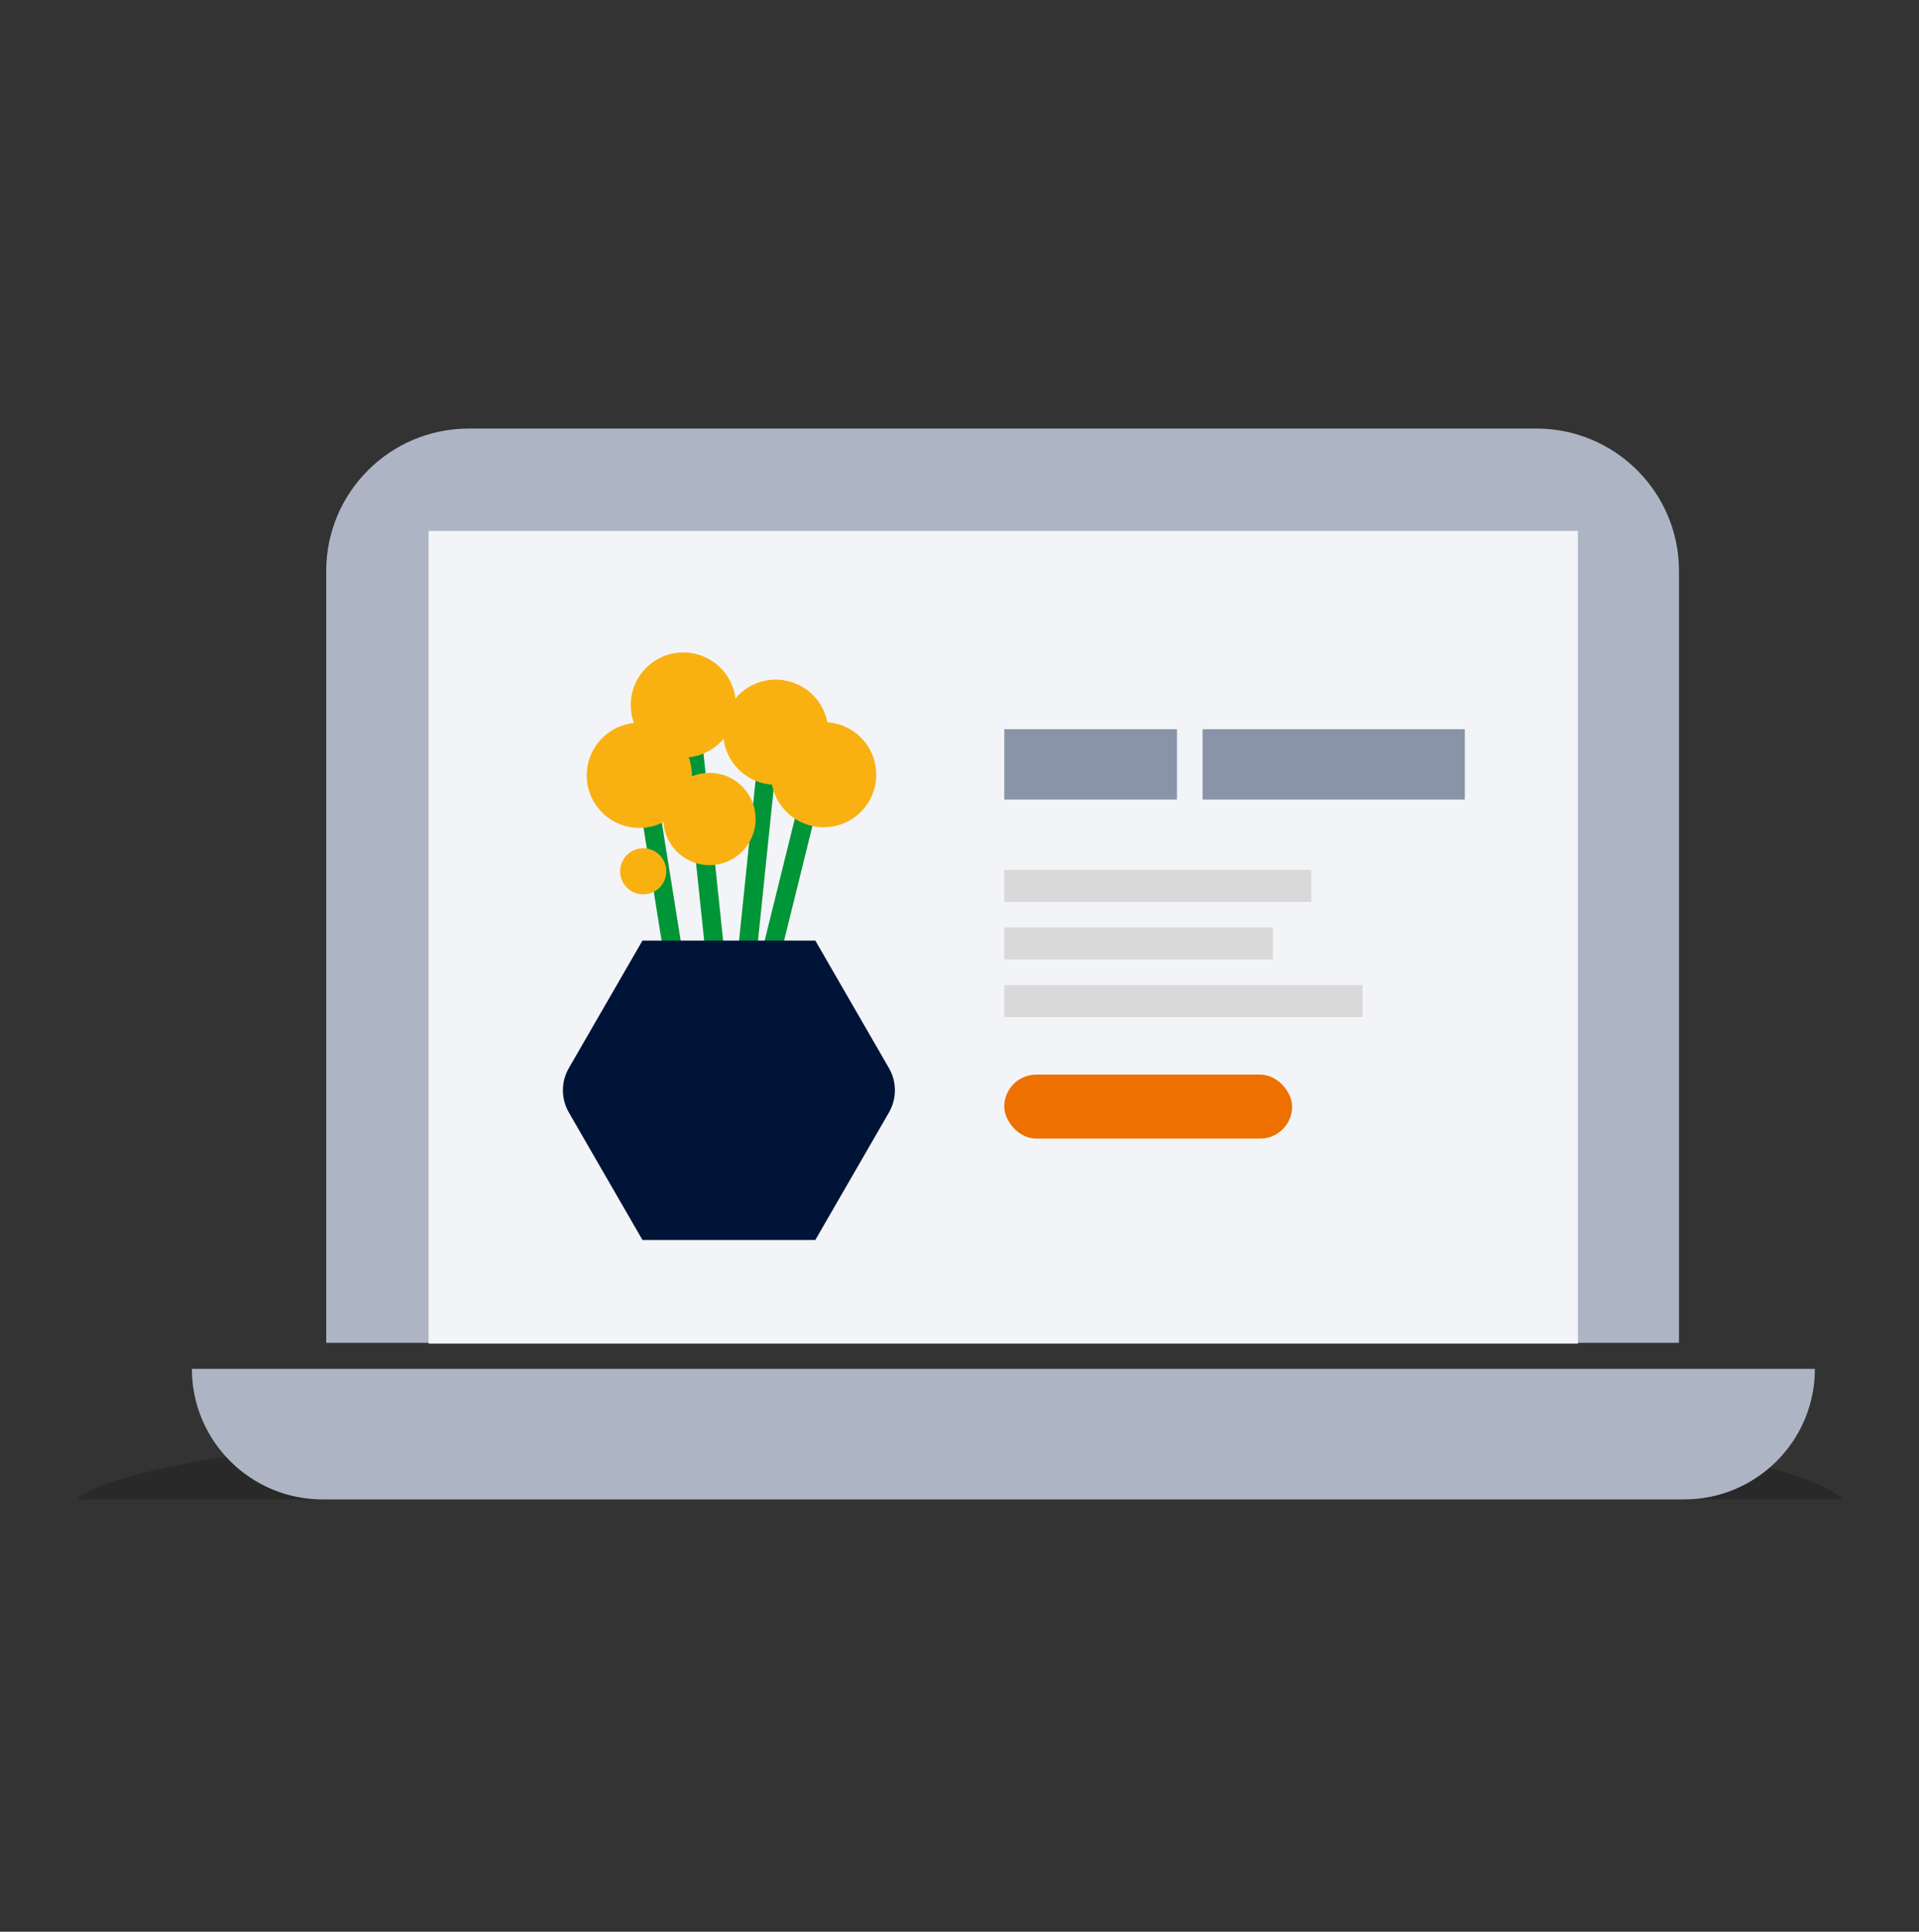
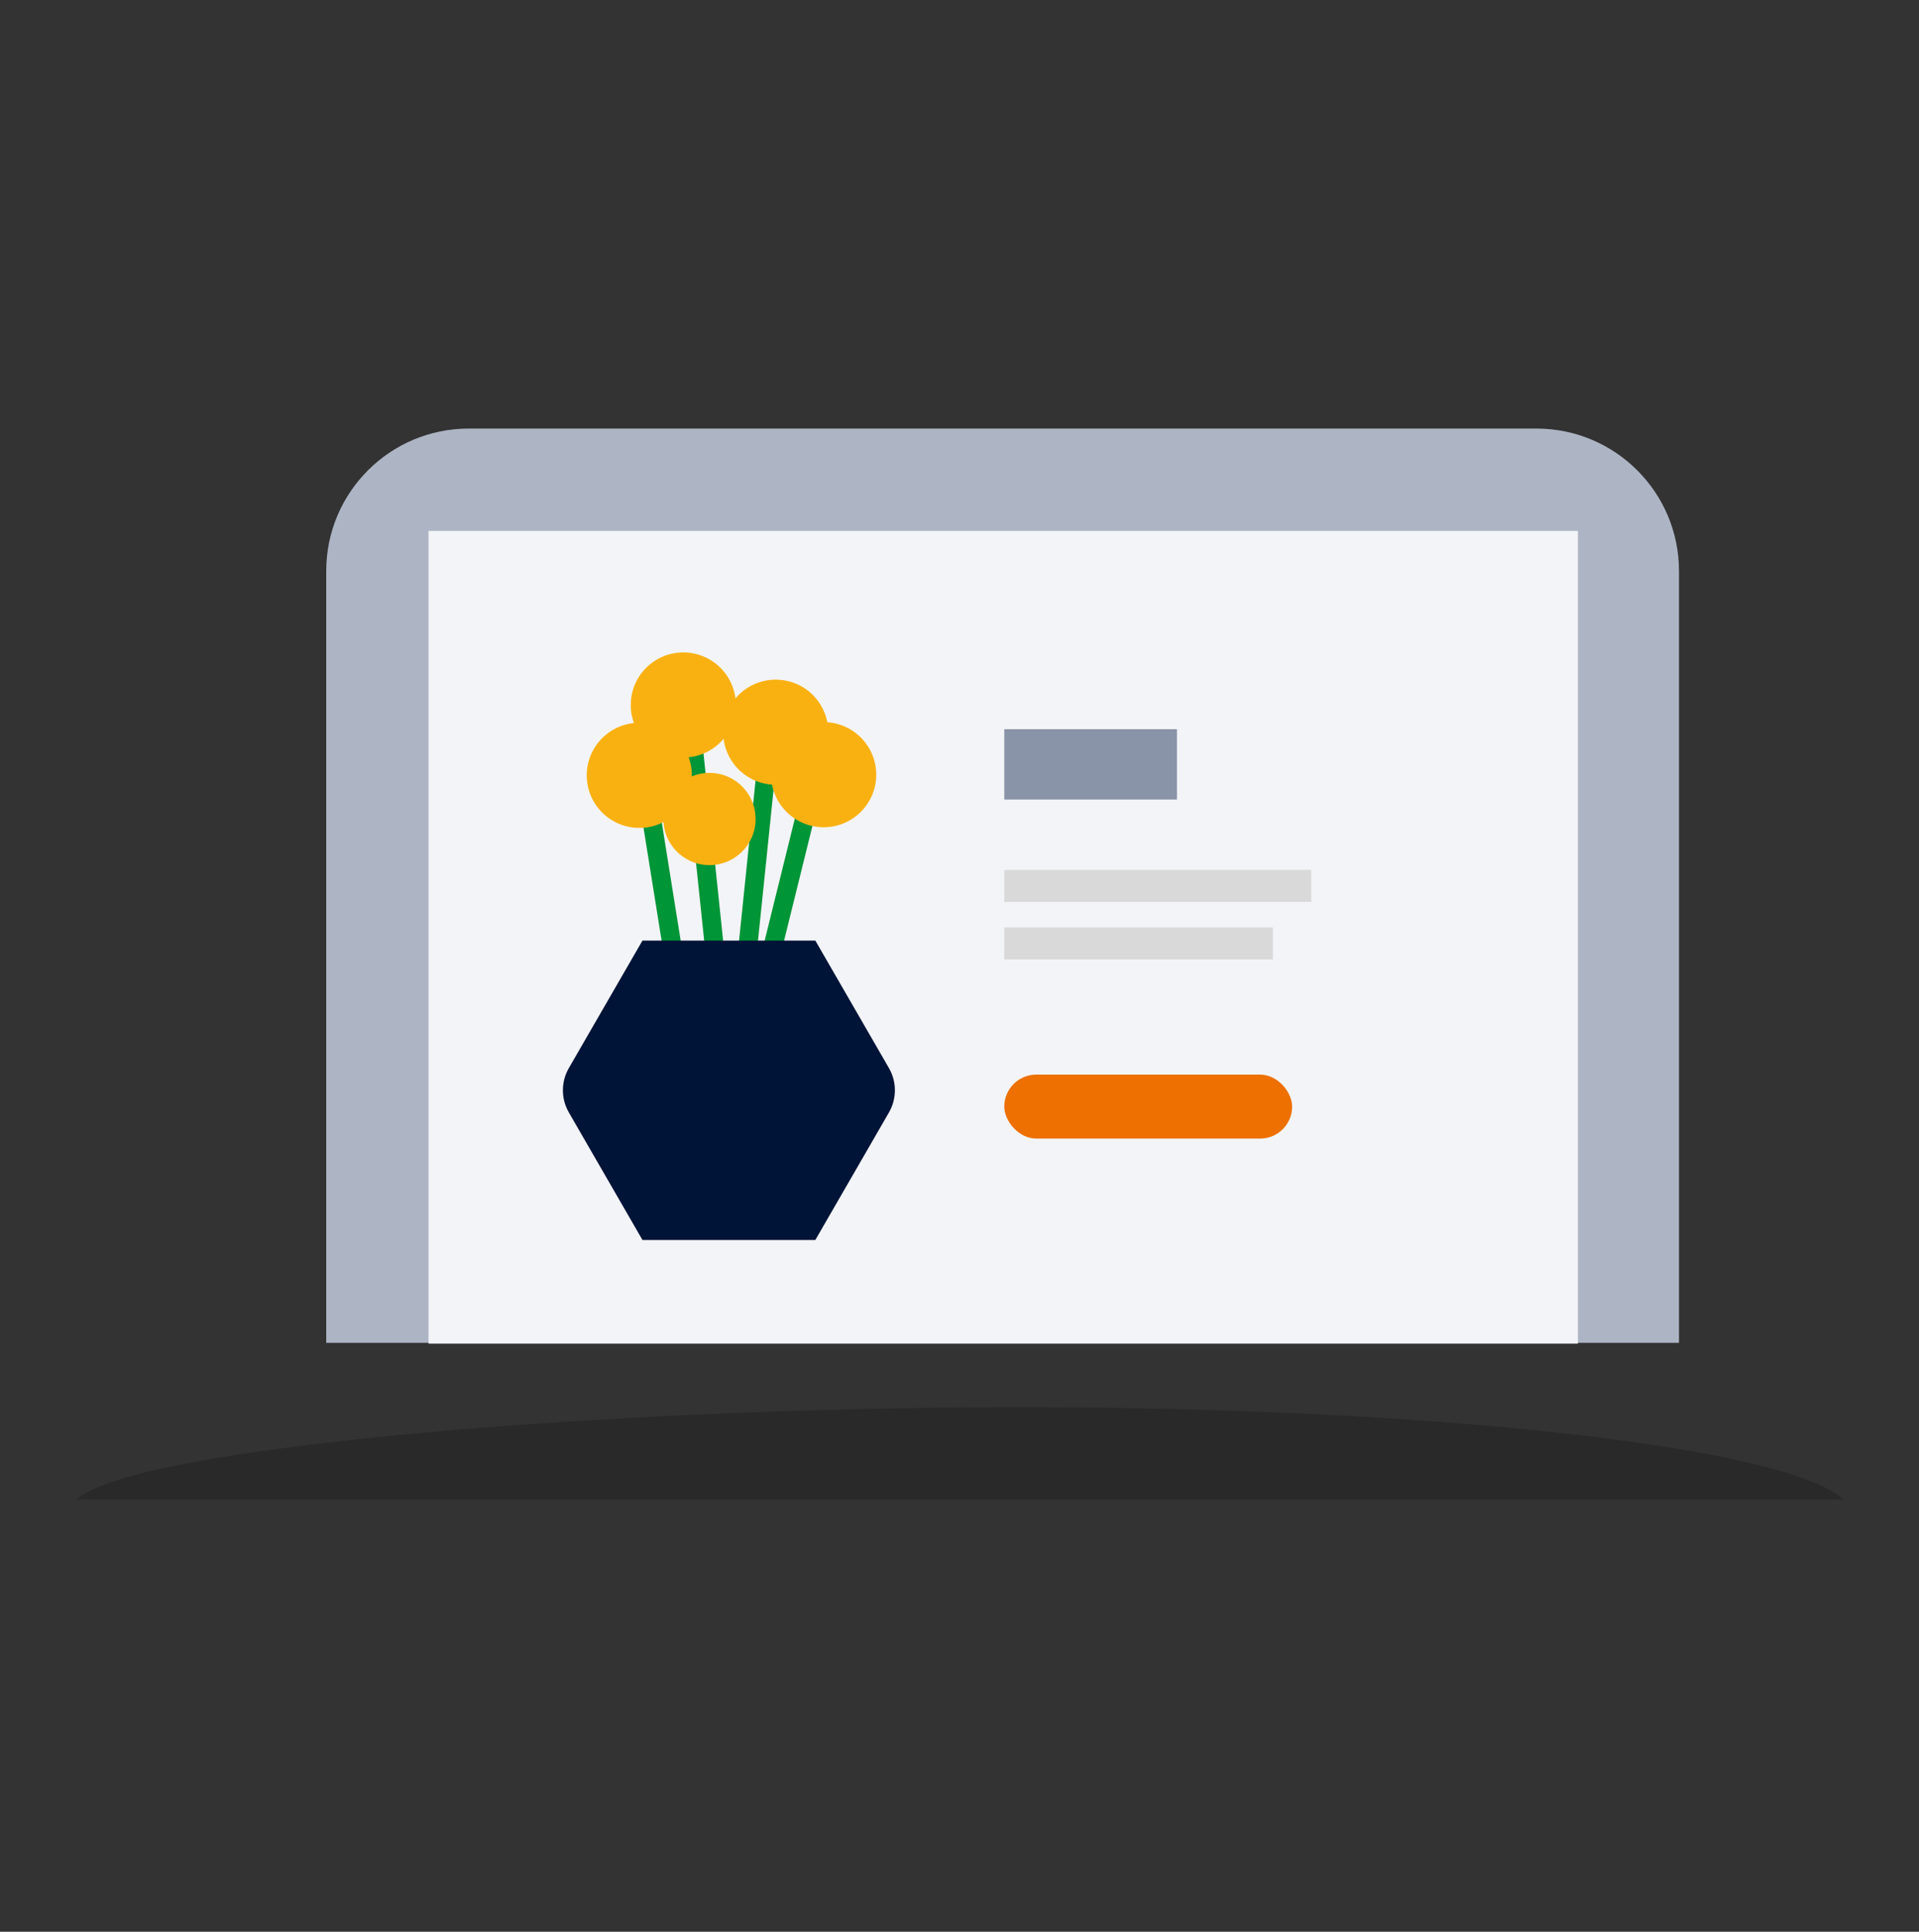
<svg xmlns="http://www.w3.org/2000/svg" width="300" height="302" viewBox="0 0 300 302" fill="none">
  <rect x="0" y="0" width="300" height="302" fill="#333333" stroke="none" />
  <path fill-rule="evenodd" clip-rule="evenodd" d="M288.165 234.42C279.451 226.275 225.142 220 159.403 220C93.663 220 20.715 226.275 12 234.42H288.165Z" fill="black" fill-opacity="0.2" />
-   <path fill-rule="evenodd" clip-rule="evenodd" d="M263.285 234.413H50.437C39.153 234.413 30 225.273 30 214H50.437H283.725C283.725 225.273 274.574 234.413 263.285 234.413Z" fill="#ADB5C5" />
  <path fill-rule="evenodd" clip-rule="evenodd" d="M240.184 67H73.295C60.983 67 51 76.97 51 89.269V209.937H262.479V89.269C262.479 76.97 252.495 67 240.184 67Z" fill="#ADB5C5" />
-   <path fill-rule="evenodd" clip-rule="evenodd" d="M67 210.056H246.677V83H67V210.056Z" fill="#F3F4F7" />
+   <path fill-rule="evenodd" clip-rule="evenodd" d="M67 210.056H246.677V83H67V210.056" fill="#F3F4F7" />
  <path d="M101.674 126.774L108.43 168.984" stroke="#009537" stroke-width="2.947" stroke-miterlimit="10" />
  <path d="M108.16 114.568L113.715 167.539" stroke="#009537" stroke-width="2.947" stroke-miterlimit="10" />
  <path d="M99.944 129.43C104.482 129.43 108.16 125.751 108.16 121.213C108.16 116.675 104.482 112.996 99.944 112.996C95.405 112.996 91.727 116.675 91.727 121.213C91.727 125.751 95.405 129.43 99.944 129.43Z" fill="#F9B112" />
  <path d="M106.823 118.434C111.361 118.434 115.04 114.755 115.04 110.217C115.04 105.679 111.361 102 106.823 102C102.285 102 98.606 105.679 98.606 110.217C98.606 114.755 102.285 118.434 106.823 118.434Z" fill="#F9B112" />
  <path d="M119.929 118.824L114.466 171.795" stroke="#009537" stroke-width="2.947" stroke-miterlimit="10" />
  <path d="M128.862 117.615C130.599 113.423 128.608 108.616 124.415 106.88C120.222 105.143 115.416 107.134 113.679 111.327C111.942 115.519 113.933 120.326 118.126 122.062C122.319 123.799 127.125 121.808 128.862 117.615Z" fill="#F9B112" />
  <path d="M126.495 125.063L113.902 176.003" stroke="#009537" stroke-width="2.947" stroke-miterlimit="10" />
  <path d="M129.169 129.318C133.702 129.094 137.195 125.239 136.972 120.707C136.749 116.174 132.893 112.681 128.361 112.904C123.828 113.127 120.335 116.982 120.558 121.515C120.781 126.048 124.637 129.541 129.169 129.318Z" fill="#F9B112" />
  <path d="M103.882 126.445C103.001 130.33 105.438 134.192 109.32 135.073C113.205 135.954 117.068 133.517 117.949 129.636C118.83 125.751 116.393 121.888 112.511 121.007C108.626 120.126 104.763 122.563 103.882 126.445Z" fill="#F9B112" />
-   <path d="M97.037 135.422C96.597 137.365 97.814 139.298 99.759 139.738C101.705 140.179 103.635 138.962 104.075 137.016C104.516 135.073 103.299 133.14 101.353 132.7C99.411 132.259 97.478 133.476 97.037 135.422Z" fill="#F9B112" />
  <path d="M127.462 147.045H100.438L88.928 166.981C87.689 169.126 87.689 171.772 88.928 173.918L100.438 193.853H127.462L138.971 173.918C140.21 171.772 140.21 169.126 138.971 166.981L127.462 147.045Z" fill="#001437" />
  <rect x="157" y="114" width="27" height="11" fill="#8A94A8" />
-   <rect x="188" y="114" width="41" height="11" fill="#8A94A8" />
  <rect x="157" y="168" width="45" height="10" rx="5" fill="#ED7000" />
  <rect x="157" y="136" width="48" height="5" fill="#D9D9D9" />
  <rect x="157" y="145" width="42" height="5" fill="#D9D9D9" />
-   <rect x="157" y="154" width="56" height="5" fill="#D9D9D9" />
</svg>